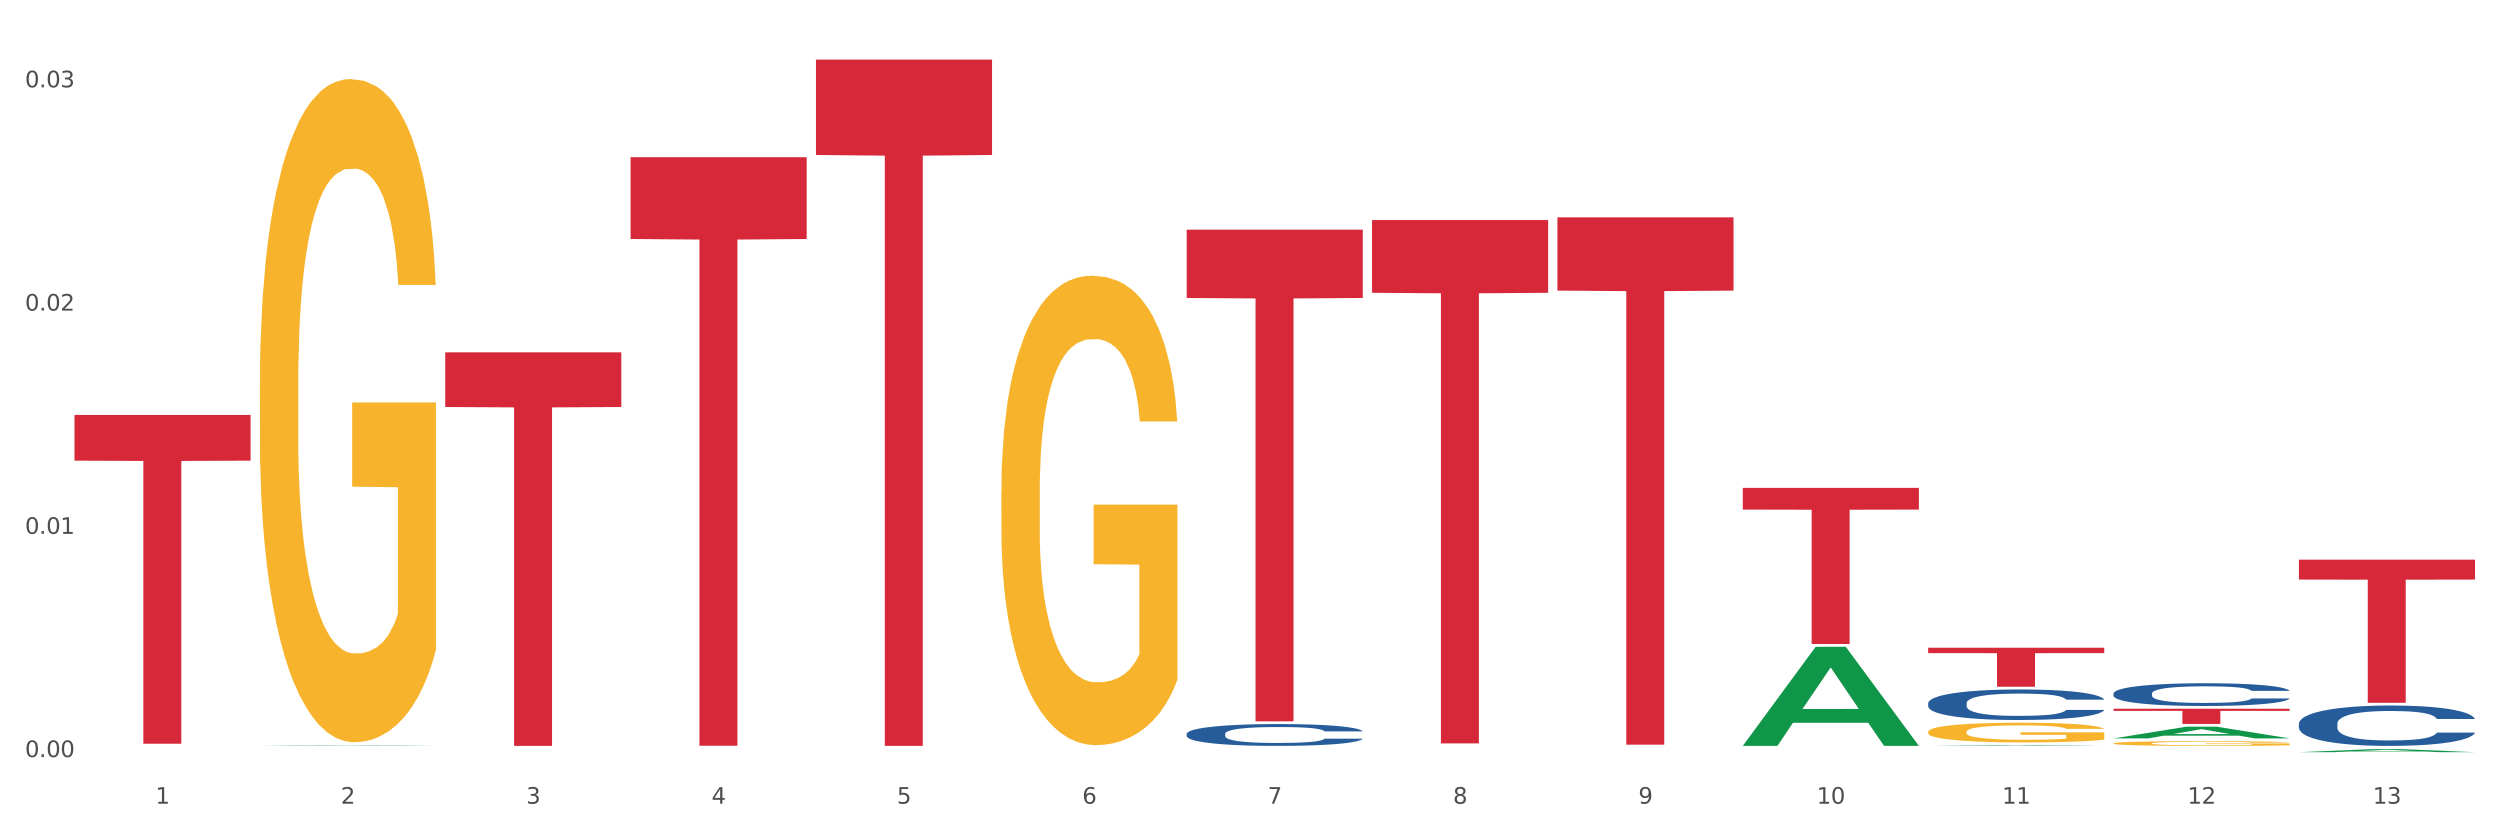
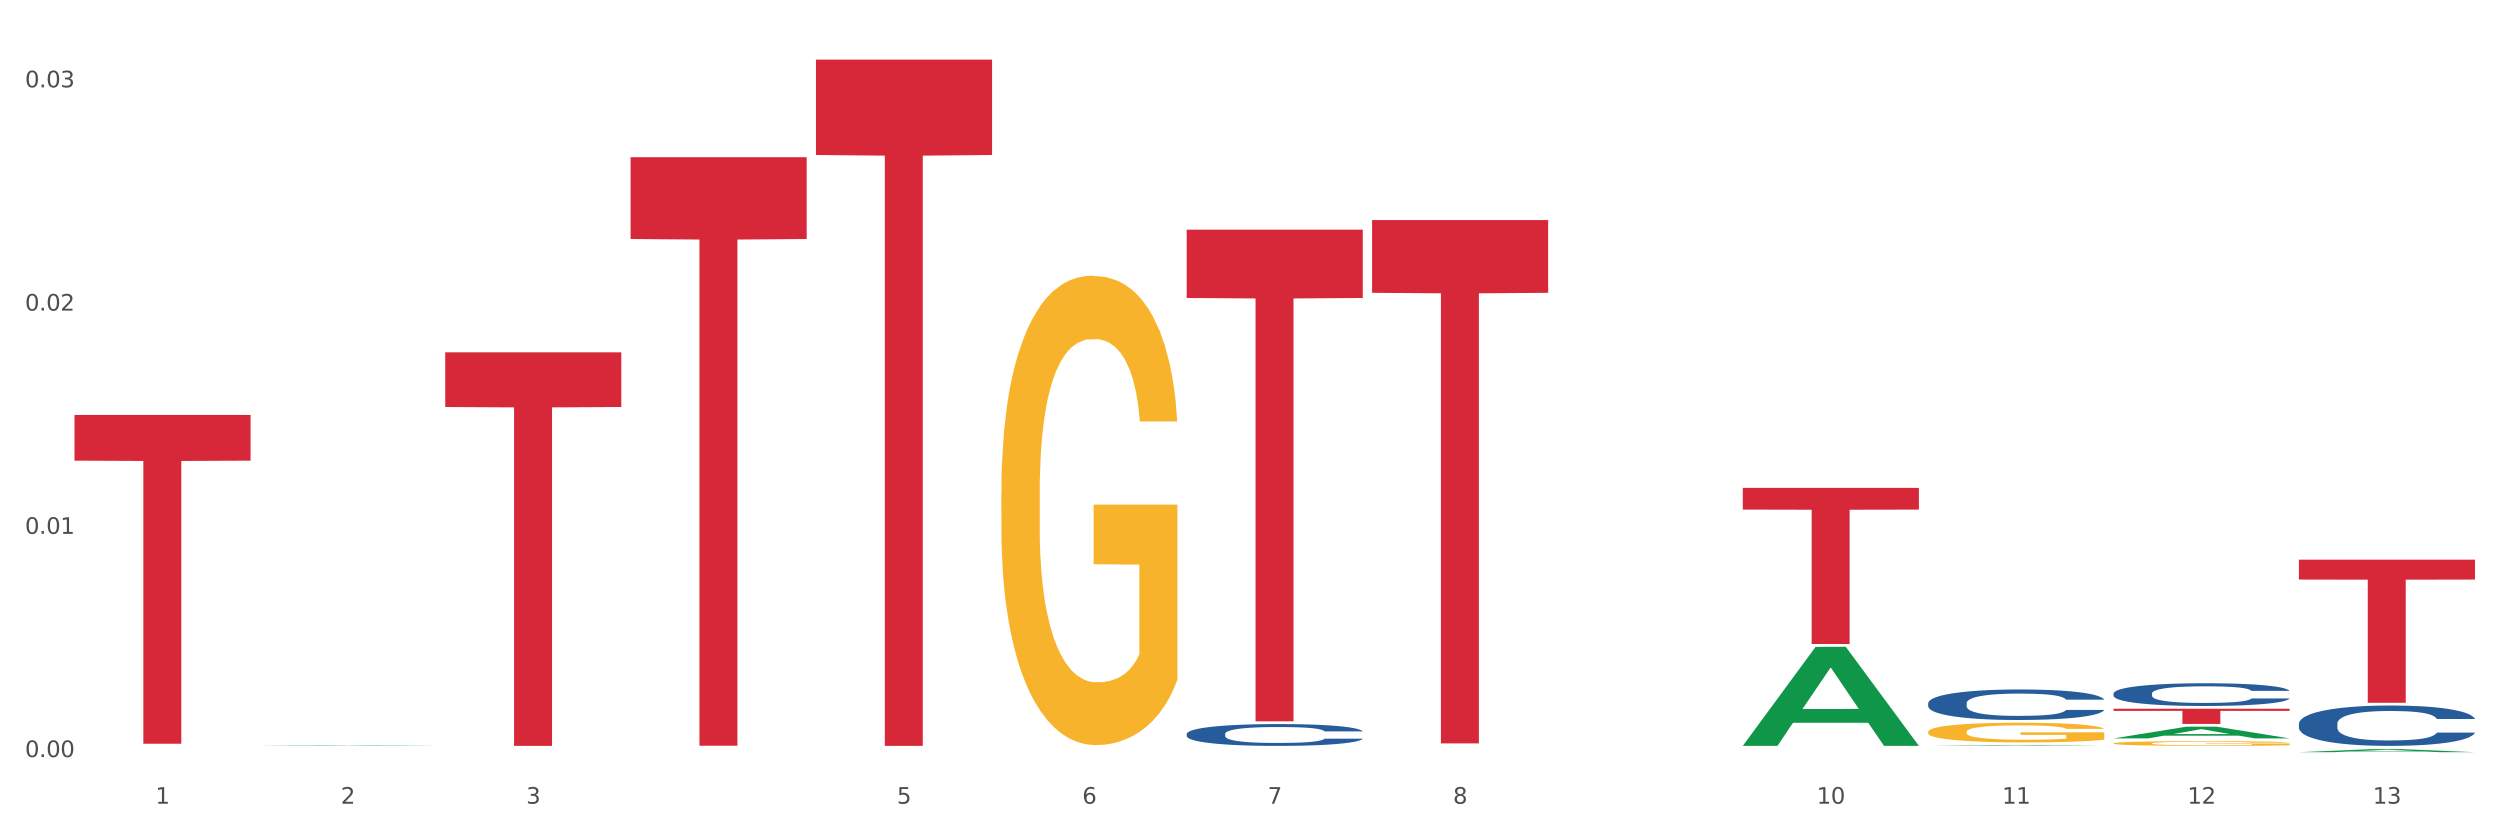
<svg xmlns="http://www.w3.org/2000/svg" xmlns:xlink="http://www.w3.org/1999/xlink" width="1080pt" height="360pt" viewBox="0 0 1080 360" version="1.1">
  <rect x="0" y="0" width="1080" height="360" fill="#333333" stroke="none" />
  <defs>
    <style type="text/css">*{stroke-linejoin: round; stroke-linecap: butt}</style>
  </defs>
  <g id="figure_1">
    <g id="patch_1">
      <path d="M 0 360  L 1080 360  L 1080 0  L 0 0  z " style="fill: #ffffff; stroke: #ffffff; stroke-linejoin: miter" />
    </g>
    <g id="axes_1">
      <g id="matplotlib.axis_1">
        <g id="xtick_1">
          <g id="text_1">
            <g style="fill: #4d4d4d" transform="translate(67.159 347.204) scale(0.096 -0.096)">
              <defs>
                <path id="DejaVuSans-31" d="M 794 531  L 1825 531  L 1825 4091  L 703 3866  L 703 4441  L 1819 4666  L 2450 4666  L 2450 531  L 3481 531  L 3481 0  L 794 0  L 794 531  z " transform="scale(0.016)" />
              </defs>
              <use xlink:href="#DejaVuSans-31" />
            </g>
          </g>
        </g>
        <g id="xtick_2">
          <g id="text_2">
            <g style="fill: #4d4d4d" transform="translate(147.238 347.204) scale(0.096 -0.096)">
              <defs>
                <path id="DejaVuSans-32" d="M 1228 531  L 3431 531  L 3431 0  L 469 0  L 469 531  Q 828 903 1448 1529  Q 2069 2156 2228 2338  Q 2531 2678 2651 2914  Q 2772 3150 2772 3378  Q 2772 3750 2511 3984  Q 2250 4219 1831 4219  Q 1534 4219 1204 4116  Q 875 4013 500 3803  L 500 4441  Q 881 4594 1212 4672  Q 1544 4750 1819 4750  Q 2544 4750 2975 4387  Q 3406 4025 3406 3419  Q 3406 3131 3298 2873  Q 3191 2616 2906 2266  Q 2828 2175 2409 1742  Q 1991 1309 1228 531  z " transform="scale(0.016)" />
              </defs>
              <use xlink:href="#DejaVuSans-32" />
            </g>
          </g>
        </g>
        <g id="xtick_3">
          <g id="text_3">
            <g style="fill: #4d4d4d" transform="translate(227.317 347.204) scale(0.096 -0.096)">
              <defs>
                <path id="DejaVuSans-33" d="M 2597 2516  Q 3050 2419 3304 2112  Q 3559 1806 3559 1356  Q 3559 666 3084 287  Q 2609 -91 1734 -91  Q 1441 -91 1130 -33  Q 819 25 488 141  L 488 750  Q 750 597 1062 519  Q 1375 441 1716 441  Q 2309 441 2620 675  Q 2931 909 2931 1356  Q 2931 1769 2642 2001  Q 2353 2234 1838 2234  L 1294 2234  L 1294 2753  L 1863 2753  Q 2328 2753 2575 2939  Q 2822 3125 2822 3475  Q 2822 3834 2567 4026  Q 2313 4219 1838 4219  Q 1578 4219 1281 4162  Q 984 4106 628 3988  L 628 4550  Q 988 4650 1302 4700  Q 1616 4750 1894 4750  Q 2613 4750 3031 4423  Q 3450 4097 3450 3541  Q 3450 3153 3228 2886  Q 3006 2619 2597 2516  z " transform="scale(0.016)" />
              </defs>
              <use xlink:href="#DejaVuSans-33" />
            </g>
          </g>
        </g>
        <g id="xtick_4">
          <g id="text_4">
            <g style="fill: #4d4d4d" transform="translate(307.396 347.204) scale(0.096 -0.096)">
              <defs>
-                 <path id="DejaVuSans-34" d="M 2419 4116  L 825 1625  L 2419 1625  L 2419 4116  z M 2253 4666  L 3047 4666  L 3047 1625  L 3713 1625  L 3713 1100  L 3047 1100  L 3047 0  L 2419 0  L 2419 1100  L 313 1100  L 313 1709  L 2253 4666  z " transform="scale(0.016)" />
-               </defs>
+                 </defs>
              <use xlink:href="#DejaVuSans-34" />
            </g>
          </g>
        </g>
        <g id="xtick_5">
          <g id="text_5">
            <g style="fill: #4d4d4d" transform="translate(387.475 347.204) scale(0.096 -0.096)">
              <defs>
                <path id="DejaVuSans-35" d="M 691 4666  L 3169 4666  L 3169 4134  L 1269 4134  L 1269 2991  Q 1406 3038 1543 3061  Q 1681 3084 1819 3084  Q 2600 3084 3056 2656  Q 3513 2228 3513 1497  Q 3513 744 3044 326  Q 2575 -91 1722 -91  Q 1428 -91 1123 -41  Q 819 9 494 109  L 494 744  Q 775 591 1075 516  Q 1375 441 1709 441  Q 2250 441 2565 725  Q 2881 1009 2881 1497  Q 2881 1984 2565 2268  Q 2250 2553 1709 2553  Q 1456 2553 1204 2497  Q 953 2441 691 2322  L 691 4666  z " transform="scale(0.016)" />
              </defs>
              <use xlink:href="#DejaVuSans-35" />
            </g>
          </g>
        </g>
        <g id="xtick_6">
          <g id="text_6">
            <g style="fill: #4d4d4d" transform="translate(467.554 347.204) scale(0.096 -0.096)">
              <defs>
                <path id="DejaVuSans-36" d="M 2113 2584  Q 1688 2584 1439 2293  Q 1191 2003 1191 1497  Q 1191 994 1439 701  Q 1688 409 2113 409  Q 2538 409 2786 701  Q 3034 994 3034 1497  Q 3034 2003 2786 2293  Q 2538 2584 2113 2584  z M 3366 4563  L 3366 3988  Q 3128 4100 2886 4159  Q 2644 4219 2406 4219  Q 1781 4219 1451 3797  Q 1122 3375 1075 2522  Q 1259 2794 1537 2939  Q 1816 3084 2150 3084  Q 2853 3084 3261 2657  Q 3669 2231 3669 1497  Q 3669 778 3244 343  Q 2819 -91 2113 -91  Q 1303 -91 875 529  Q 447 1150 447 2328  Q 447 3434 972 4092  Q 1497 4750 2381 4750  Q 2619 4750 2861 4703  Q 3103 4656 3366 4563  z " transform="scale(0.016)" />
              </defs>
              <use xlink:href="#DejaVuSans-36" />
            </g>
          </g>
        </g>
        <g id="xtick_7">
          <g id="text_7">
            <g style="fill: #4d4d4d" transform="translate(547.634 347.204) scale(0.096 -0.096)">
              <defs>
                <path id="DejaVuSans-37" d="M 525 4666  L 3525 4666  L 3525 4397  L 1831 0  L 1172 0  L 2766 4134  L 525 4134  L 525 4666  z " transform="scale(0.016)" />
              </defs>
              <use xlink:href="#DejaVuSans-37" />
            </g>
          </g>
        </g>
        <g id="xtick_8">
          <g id="text_8">
            <g style="fill: #4d4d4d" transform="translate(627.713 347.204) scale(0.096 -0.096)">
              <defs>
                <path id="DejaVuSans-38" d="M 2034 2216  Q 1584 2216 1326 1975  Q 1069 1734 1069 1313  Q 1069 891 1326 650  Q 1584 409 2034 409  Q 2484 409 2743 651  Q 3003 894 3003 1313  Q 3003 1734 2745 1975  Q 2488 2216 2034 2216  z M 1403 2484  Q 997 2584 770 2862  Q 544 3141 544 3541  Q 544 4100 942 4425  Q 1341 4750 2034 4750  Q 2731 4750 3128 4425  Q 3525 4100 3525 3541  Q 3525 3141 3298 2862  Q 3072 2584 2669 2484  Q 3125 2378 3379 2068  Q 3634 1759 3634 1313  Q 3634 634 3220 271  Q 2806 -91 2034 -91  Q 1263 -91 848 271  Q 434 634 434 1313  Q 434 1759 690 2068  Q 947 2378 1403 2484  z M 1172 3481  Q 1172 3119 1398 2916  Q 1625 2713 2034 2713  Q 2441 2713 2670 2916  Q 2900 3119 2900 3481  Q 2900 3844 2670 4047  Q 2441 4250 2034 4250  Q 1625 4250 1398 4047  Q 1172 3844 1172 3481  z " transform="scale(0.016)" />
              </defs>
              <use xlink:href="#DejaVuSans-38" />
            </g>
          </g>
        </g>
        <g id="xtick_9">
          <g id="text_9">
            <g style="fill: #4d4d4d" transform="translate(707.792 347.204) scale(0.096 -0.096)">
              <defs>
-                 <path id="DejaVuSans-39" d="M 703 97  L 703 672  Q 941 559 1184 500  Q 1428 441 1663 441  Q 2288 441 2617 861  Q 2947 1281 2994 2138  Q 2813 1869 2534 1725  Q 2256 1581 1919 1581  Q 1219 1581 811 2004  Q 403 2428 403 3163  Q 403 3881 828 4315  Q 1253 4750 1959 4750  Q 2769 4750 3195 4129  Q 3622 3509 3622 2328  Q 3622 1225 3098 567  Q 2575 -91 1691 -91  Q 1453 -91 1209 -44  Q 966 3 703 97  z M 1959 2075  Q 2384 2075 2632 2365  Q 2881 2656 2881 3163  Q 2881 3666 2632 3958  Q 2384 4250 1959 4250  Q 1534 4250 1286 3958  Q 1038 3666 1038 3163  Q 1038 2656 1286 2365  Q 1534 2075 1959 2075  z " transform="scale(0.016)" />
-               </defs>
+                 </defs>
              <use xlink:href="#DejaVuSans-39" />
            </g>
          </g>
        </g>
        <g id="xtick_10">
          <g id="text_10">
            <g style="fill: #4d4d4d" transform="translate(784.817 347.204) scale(0.096 -0.096)">
              <defs>
                <path id="DejaVuSans-30" d="M 2034 4250  Q 1547 4250 1301 3770  Q 1056 3291 1056 2328  Q 1056 1369 1301 889  Q 1547 409 2034 409  Q 2525 409 2770 889  Q 3016 1369 3016 2328  Q 3016 3291 2770 3770  Q 2525 4250 2034 4250  z M 2034 4750  Q 2819 4750 3233 4129  Q 3647 3509 3647 2328  Q 3647 1150 3233 529  Q 2819 -91 2034 -91  Q 1250 -91 836 529  Q 422 1150 422 2328  Q 422 3509 836 4129  Q 1250 4750 2034 4750  z " transform="scale(0.016)" />
              </defs>
              <use xlink:href="#DejaVuSans-31" />
              <use xlink:href="#DejaVuSans-30" transform="translate(63.623 0)" />
            </g>
          </g>
        </g>
        <g id="xtick_11">
          <g id="text_11">
            <g style="fill: #4d4d4d" transform="translate(864.896 347.204) scale(0.096 -0.096)">
              <use xlink:href="#DejaVuSans-31" />
              <use xlink:href="#DejaVuSans-31" transform="translate(63.623 0)" />
            </g>
          </g>
        </g>
        <g id="xtick_12">
          <g id="text_12">
            <g style="fill: #4d4d4d" transform="translate(944.975 347.204) scale(0.096 -0.096)">
              <use xlink:href="#DejaVuSans-31" />
              <use xlink:href="#DejaVuSans-32" transform="translate(63.623 0)" />
            </g>
          </g>
        </g>
        <g id="xtick_13">
          <g id="text_13">
            <g style="fill: #4d4d4d" transform="translate(1025.054 347.204) scale(0.096 -0.096)">
              <use xlink:href="#DejaVuSans-31" />
              <use xlink:href="#DejaVuSans-33" transform="translate(63.623 0)" />
            </g>
          </g>
        </g>
        <g id="xtick_14" />
        <g id="xtick_15" />
        <g id="xtick_16" />
        <g id="xtick_17" />
        <g id="xtick_18" />
        <g id="xtick_19" />
        <g id="xtick_20" />
        <g id="xtick_21" />
        <g id="xtick_22" />
        <g id="xtick_23" />
        <g id="xtick_24" />
        <g id="xtick_25" />
      </g>
      <g id="matplotlib.axis_2">
        <g id="ytick_1">
          <g id="text_14">
            <g style="fill: #4d4d4d" transform="translate(10.8 327.065) scale(0.096 -0.096)">
              <defs>
                <path id="DejaVuSans-2e" d="M 684 794  L 1344 794  L 1344 0  L 684 0  L 684 794  z " transform="scale(0.016)" />
              </defs>
              <use xlink:href="#DejaVuSans-30" />
              <use xlink:href="#DejaVuSans-2e" transform="translate(63.623 0)" />
              <use xlink:href="#DejaVuSans-30" transform="translate(95.41 0)" />
              <use xlink:href="#DejaVuSans-30" transform="translate(159.033 0)" />
            </g>
          </g>
        </g>
        <g id="ytick_2">
          <g id="text_15">
            <g style="fill: #4d4d4d" transform="translate(10.8 230.621) scale(0.096 -0.096)">
              <use xlink:href="#DejaVuSans-30" />
              <use xlink:href="#DejaVuSans-2e" transform="translate(63.623 0)" />
              <use xlink:href="#DejaVuSans-30" transform="translate(95.41 0)" />
              <use xlink:href="#DejaVuSans-31" transform="translate(159.033 0)" />
            </g>
          </g>
        </g>
        <g id="ytick_3">
          <g id="text_16">
            <g style="fill: #4d4d4d" transform="translate(10.8 134.177) scale(0.096 -0.096)">
              <use xlink:href="#DejaVuSans-30" />
              <use xlink:href="#DejaVuSans-2e" transform="translate(63.623 0)" />
              <use xlink:href="#DejaVuSans-30" transform="translate(95.41 0)" />
              <use xlink:href="#DejaVuSans-32" transform="translate(159.033 0)" />
            </g>
          </g>
        </g>
        <g id="ytick_4">
          <g id="text_17">
            <g style="fill: #4d4d4d" transform="translate(10.8 37.733) scale(0.096 -0.096)">
              <use xlink:href="#DejaVuSans-30" />
              <use xlink:href="#DejaVuSans-2e" transform="translate(63.623 0)" />
              <use xlink:href="#DejaVuSans-30" transform="translate(95.41 0)" />
              <use xlink:href="#DejaVuSans-33" transform="translate(159.033 0)" />
            </g>
          </g>
        </g>
        <g id="ytick_5" />
        <g id="ytick_6" />
        <g id="ytick_7" />
      </g>
      <g id="PolyCollection_1">
        <path d="M 112.254 322.094  L 112.333 322.094  L 143.704 321.856  L 156.723 321.856  L 188.329 322.095  L 173.271 322.095  L 166.448 322.039  L 134.057 322.039  L 133.822 322.04  L 127.234 322.095  L 112.254 322.095  L 112.254 322.094  L 138.135 322.006  L 162.37 322.006  L 150.37 321.907  L 150.213 321.906  L 150.056 321.907  L 138.057 322.006  L 138.135 322.006  L 112.254 322.094  z " clip-path="url(#p480a4e6ccb)" style="fill: #109648" />
        <path d="M 192.333 152.2  L 268.408 152.2  L 268.408 175.828  L 238.483 175.988  L 238.483 322.226  L 222.078 322.226  L 222.078 175.988  L 192.333 175.828  L 192.333 152.36  L 192.333 152.2  z " clip-path="url(#p480a4e6ccb)" style="fill: #d62839" />
        <path d="M 272.412 67.917  L 348.488 67.917  L 348.488 103.248  L 318.562 103.487  L 318.562 322.154  L 302.157 322.154  L 302.157 103.487  L 272.412 103.248  L 272.412 68.156  L 272.412 67.917  z " clip-path="url(#p480a4e6ccb)" style="fill: #d62839" />
        <path d="M 352.492 25.759  L 428.567 25.759  L 428.567 66.959  L 398.641 67.237  L 398.641 322.227  L 382.237 322.227  L 382.237 67.237  L 352.492 66.959  L 352.492 26.038  L 352.492 25.759  z " clip-path="url(#p480a4e6ccb)" style="fill: #d62839" />
        <path d="M 512.65 99.214  L 588.725 99.214  L 588.725 128.73  L 558.8 128.929  L 558.8 311.608  L 542.395 311.608  L 542.395 128.929  L 512.65 128.73  L 512.65 99.414  L 512.65 99.214  z " clip-path="url(#p480a4e6ccb)" style="fill: #d62839" />
        <path d="M 592.729 95.08  L 668.804 95.08  L 668.804 126.495  L 638.879 126.708  L 638.879 321.141  L 622.474 321.141  L 622.474 126.708  L 592.729 126.495  L 592.729 95.293  L 592.729 95.08  z " clip-path="url(#p480a4e6ccb)" style="fill: #d62839" />
-         <path d="M 672.808 93.887  L 748.883 93.887  L 748.883 125.545  L 718.958 125.759  L 718.958 321.7  L 702.553 321.7  L 702.553 125.759  L 672.808 125.545  L 672.808 94.1  L 672.808 93.887  z " clip-path="url(#p480a4e6ccb)" style="fill: #d62839" />
        <path d="M 32.175 179.257  L 108.25 179.257  L 108.25 198.996  L 78.325 199.129  L 78.325 321.3  L 61.92 321.3  L 61.92 199.129  L 32.175 198.996  L 32.175 179.39  L 32.175 179.257  z " clip-path="url(#p480a4e6ccb)" style="fill: #d62839" />
        <path d="M 752.887 210.769  L 828.963 210.769  L 828.963 220.141  L 799.037 220.204  L 799.037 278.209  L 782.632 278.209  L 782.632 220.204  L 752.887 220.141  L 752.887 210.832  L 752.887 210.769  z " clip-path="url(#p480a4e6ccb)" style="fill: #d62839" />
        <path d="M 913.046 306.176  L 989.121 306.176  L 989.121 307.087  L 959.196 307.093  L 959.196 312.731  L 942.791 312.731  L 942.791 307.093  L 913.046 307.087  L 913.046 306.182  L 913.046 306.176  z " clip-path="url(#p480a4e6ccb)" style="fill: #d62839" />
        <path d="M 993.125 241.778  L 1069.2 241.778  L 1069.2 250.369  L 1039.275 250.427  L 1039.275 303.598  L 1022.87 303.598  L 1022.87 250.427  L 993.125 250.369  L 993.125 241.836  L 993.125 241.778  z " clip-path="url(#p480a4e6ccb)" style="fill: #d62839" />
        <path d="M 832.967 303.776  L 833.056 303.764  L 833.056 303.427  L 833.326 302.969  L 834.315 302.127  L 835.574 301.489  L 837.732 300.742  L 838.901 300.429  L 840.43 300.08  L 843.577 299.514  L 847.174 299.033  L 849.692 298.768  L 851.581 298.599  L 855.807 298.298  L 858.235 298.166  L 860.753 298.058  L 862.911 297.985  L 866.508 297.901  L 869.385 297.865  L 872.713 297.853  L 875.5 297.865  L 879.187 297.913  L 884.583 298.058  L 886.651 298.142  L 889.438 298.286  L 892.316 298.479  L 894.654 298.672  L 897.352 298.948  L 900.139 299.31  L 902.837 299.767  L 904.725 300.188  L 906.254 300.634  L 907.603 301.176  L 908.592 301.765  L 909.042 302.259  L 892.586 302.259  L 892.136 301.814  L 891.237 301.332  L 890.338 301.007  L 889.348 300.742  L 887.82 300.441  L 886.471 300.249  L 884.223 300.02  L 882.155 299.875  L 880.446 299.791  L 878.378 299.719  L 873.972 299.647  L 870.824 299.647  L 868.846 299.671  L 866.418 299.731  L 864.35 299.815  L 861.922 299.96  L 860.033 300.116  L 858.145 300.321  L 857.066 300.465  L 855.447 300.73  L 854.368 300.947  L 852.929 301.32  L 852.12 301.585  L 850.681 302.271  L 850.052 302.777  L 849.782 303.126  L 849.602 303.511  L 849.602 305.389  L 850.142 306.232  L 850.591 306.593  L 851.311 307.002  L 852.66 307.532  L 854.638 308.049  L 856.706 308.423  L 858.415 308.651  L 860.033 308.82  L 861.652 308.952  L 863.63 309.073  L 865.249 309.145  L 867.677 309.217  L 870.554 309.253  L 872.803 309.253  L 877.389 309.193  L 879.457 309.133  L 881.435 309.049  L 883.593 308.916  L 885.302 308.772  L 886.291 308.663  L 887.91 308.435  L 889.169 308.194  L 890.248 307.917  L 890.967 307.676  L 891.776 307.315  L 892.406 306.906  L 892.586 306.689  L 909.042 306.689  L 908.682 307.122  L 908.053 307.544  L 906.794 308.11  L 905.804 308.435  L 904.276 308.832  L 902.657 309.169  L 900.409 309.542  L 898.341 309.819  L 896.183 310.06  L 893.845 310.276  L 889.618 310.577  L 888.09 310.662  L 884.852 310.806  L 882.334 310.89  L 878.648 310.975  L 874.871 311.023  L 870.914 311.035  L 867.407 311.011  L 863.54 310.939  L 861.113 310.866  L 858.415 310.758  L 855.268 310.589  L 852.3 310.385  L 849.512 310.144  L 846.905 309.867  L 844.477 309.554  L 841.329 309.037  L 838.991 308.531  L 837.283 308.061  L 836.114 307.664  L 834.945 307.159  L 834.315 306.809  L 833.326 305.967  L 832.967 305.184  L 832.967 303.776  z " clip-path="url(#p480a4e6ccb)" style="fill: #255c99" />
-         <path d="M 112.254 166.539  L 112.344 166.278  L 112.344 156.857  L 112.524 148.745  L 113.422 129.12  L 114.769 112.896  L 115.757 104.261  L 116.745 97.196  L 117.913 90.13  L 119.35 82.804  L 121.954 72.075  L 123.571 66.58  L 125.547 60.823  L 129.14 52.449  L 131.744 47.739  L 134.439 43.814  L 138.84 39.104  L 141.714 37.011  L 144.768 35.441  L 148.45 34.394  L 151.235 34.132  L 157.342 34.917  L 162.552 37.272  L 165.067 39.104  L 168.3 42.244  L 170.007 44.338  L 172.791 48.524  L 175.665 54.019  L 177.641 58.73  L 180.605 67.627  L 182.85 76.523  L 184.916 87.514  L 185.994 95.102  L 186.802 102.167  L 187.521 110.279  L 188.24 123.101  L 172.072 123.101  L 171.444 113.943  L 170.456 105.308  L 169.019 96.934  L 167.761 91.701  L 165.606 85.159  L 163.63 80.972  L 161.564 77.832  L 159.049 75.215  L 157.073 73.907  L 154.289 72.86  L 148.81 73.122  L 145.127 75.215  L 142.612 77.832  L 140.996 80.187  L 139.559 82.804  L 137.942 86.467  L 136.056 91.962  L 134.708 96.934  L 133.361 103.214  L 132.283 109.494  L 131.295 116.821  L 130.487 124.671  L 129.858 132.783  L 129.319 142.727  L 128.87 159.212  L 128.87 195.062  L 129.05 203.174  L 129.499 213.902  L 130.038 222.014  L 130.936 231.696  L 131.744 238.238  L 133.271 247.658  L 134.978 255.508  L 136.325 260.48  L 137.672 264.667  L 140.008 270.424  L 142.612 275.134  L 144.858 278.012  L 147.912 280.629  L 149.977 281.676  L 151.774 282.199  L 156.175 282.199  L 159.318 281.414  L 162.821 279.582  L 165.516 277.227  L 167.761 274.349  L 170.276 269.639  L 171.893 265.19  L 171.893 210.5  L 152.133 210.239  L 152.133 173.866  L 188.329 173.866  L 188.329 280.629  L 186.802 286.124  L 185.096 291.096  L 183.3 295.544  L 180.605 301.04  L 177.372 306.273  L 174.497 309.937  L 171.444 313.077  L 167.851 315.955  L 163.181 318.572  L 160.306 319.618  L 156.714 320.403  L 152.492 320.665  L 148.81 320.142  L 145.217 318.833  L 141.445 316.478  L 137.762 313.077  L 134.978 309.675  L 132.194 305.488  L 129.23 299.993  L 126.894 294.759  L 125.098 290.049  L 123.122 284.031  L 120.966 276.181  L 119.35 269.115  L 117.913 261.789  L 116.386 252.368  L 115.308 244.256  L 114.23 234.051  L 113.601 226.463  L 112.883 214.687  L 112.344 198.202  L 112.254 166.539  z " clip-path="url(#p480a4e6ccb)" style="fill: #f7b32b" />
        <path d="M 993.125 312.624  L 993.215 312.608  L 993.215 312.162  L 993.485 311.557  L 994.474 310.442  L 995.733 309.598  L 997.891 308.611  L 999.06 308.197  L 1000.588 307.735  L 1003.736 306.986  L 1007.333 306.349  L 1009.851 305.999  L 1011.739 305.776  L 1015.965 305.378  L 1018.393 305.203  L 1020.911 305.059  L 1023.069 304.964  L 1026.666 304.852  L 1029.544 304.804  L 1032.871 304.789  L 1035.659 304.804  L 1039.345 304.868  L 1044.741 305.059  L 1046.809 305.171  L 1049.597 305.362  L 1052.474 305.617  L 1054.812 305.871  L 1057.51 306.238  L 1060.298 306.716  L 1062.995 307.321  L 1064.884 307.878  L 1066.412 308.467  L 1067.761 309.184  L 1068.75 309.964  L 1069.2 310.617  L 1052.744 310.617  L 1052.294 310.028  L 1051.395 309.391  L 1050.496 308.961  L 1049.507 308.611  L 1047.978 308.213  L 1046.629 307.958  L 1044.381 307.655  L 1042.313 307.464  L 1040.604 307.353  L 1038.536 307.257  L 1034.13 307.161  L 1030.983 307.161  L 1029.004 307.193  L 1026.576 307.273  L 1024.508 307.384  L 1022.08 307.575  L 1020.192 307.783  L 1018.303 308.053  L 1017.224 308.244  L 1015.606 308.595  L 1014.527 308.881  L 1013.088 309.375  L 1012.278 309.725  L 1010.84 310.633  L 1010.21 311.302  L 1009.94 311.764  L 1009.761 312.273  L 1009.761 314.758  L 1010.3 315.873  L 1010.75 316.35  L 1011.469 316.892  L 1012.818 317.592  L 1014.796 318.277  L 1016.865 318.771  L 1018.573 319.074  L 1020.192 319.296  L 1021.81 319.472  L 1023.789 319.631  L 1025.407 319.726  L 1027.835 319.822  L 1030.713 319.87  L 1032.961 319.87  L 1037.547 319.79  L 1039.615 319.711  L 1041.594 319.599  L 1043.752 319.424  L 1045.46 319.233  L 1046.449 319.089  L 1048.068 318.787  L 1049.327 318.468  L 1050.406 318.102  L 1051.125 317.784  L 1051.935 317.306  L 1052.564 316.764  L 1052.744 316.478  L 1069.2 316.478  L 1068.84 317.051  L 1068.211 317.608  L 1066.952 318.357  L 1065.963 318.787  L 1064.434 319.312  L 1062.815 319.758  L 1060.567 320.252  L 1058.499 320.618  L 1056.341 320.937  L 1054.003 321.223  L 1049.777 321.622  L 1048.248 321.733  L 1045.011 321.924  L 1042.493 322.036  L 1038.806 322.147  L 1035.029 322.211  L 1031.072 322.227  L 1027.565 322.195  L 1023.699 322.099  L 1021.271 322.004  L 1018.573 321.86  L 1015.426 321.638  L 1012.458 321.367  L 1009.671 321.048  L 1007.063 320.682  L 1004.635 320.268  L 1001.488 319.583  L 999.15 318.914  L 997.441 318.293  L 996.272 317.768  L 995.103 317.099  L 994.474 316.637  L 993.485 315.522  L 993.125 314.487  L 993.125 312.624  z " clip-path="url(#p480a4e6ccb)" style="fill: #255c99" />
        <path d="M 913.046 299.577  L 913.136 299.568  L 913.136 299.317  L 913.405 298.976  L 914.395 298.348  L 915.653 297.873  L 917.812 297.317  L 918.981 297.083  L 920.509 296.823  L 923.657 296.402  L 927.254 296.043  L 929.771 295.846  L 931.66 295.72  L 935.886 295.496  L 938.314 295.397  L 940.832 295.317  L 942.99 295.263  L 946.587 295.2  L 949.465 295.173  L 952.792 295.164  L 955.579 295.173  L 959.266 295.209  L 964.662 295.317  L 966.73 295.379  L 969.518 295.487  L 972.395 295.63  L 974.733 295.774  L 977.431 295.98  L 980.218 296.249  L 982.916 296.59  L 984.805 296.904  L 986.333 297.236  L 987.682 297.64  L 988.671 298.079  L 989.121 298.447  L 972.665 298.447  L 972.215 298.115  L 971.316 297.756  L 970.417 297.514  L 969.428 297.317  L 967.899 297.092  L 966.55 296.949  L 964.302 296.779  L 962.234 296.671  L 960.525 296.608  L 958.457 296.554  L 954.051 296.5  L 950.903 296.5  L 948.925 296.518  L 946.497 296.563  L 944.429 296.626  L 942.001 296.734  L 940.113 296.85  L 938.224 297.003  L 937.145 297.11  L 935.527 297.308  L 934.447 297.469  L 933.009 297.747  L 932.199 297.945  L 930.761 298.456  L 930.131 298.833  L 929.861 299.093  L 929.681 299.38  L 929.681 300.779  L 930.221 301.407  L 930.671 301.676  L 931.39 301.981  L 932.739 302.375  L 934.717 302.761  L 936.785 303.039  L 938.494 303.21  L 940.113 303.335  L 941.731 303.434  L 943.71 303.523  L 945.328 303.577  L 947.756 303.631  L 950.634 303.658  L 952.882 303.658  L 957.468 303.613  L 959.536 303.568  L 961.514 303.506  L 963.673 303.407  L 965.381 303.299  L 966.37 303.219  L 967.989 303.048  L 969.248 302.869  L 970.327 302.662  L 971.046 302.483  L 971.856 302.214  L 972.485 301.909  L 972.665 301.748  L 989.121 301.748  L 988.761 302.07  L 988.132 302.384  L 986.873 302.806  L 985.884 303.048  L 984.355 303.344  L 982.736 303.595  L 980.488 303.873  L 978.42 304.08  L 976.262 304.259  L 973.924 304.42  L 969.697 304.645  L 968.169 304.707  L 964.931 304.815  L 962.414 304.878  L 958.727 304.941  L 954.95 304.977  L 950.993 304.986  L 947.486 304.968  L 943.62 304.914  L 941.192 304.86  L 938.494 304.779  L 935.347 304.654  L 932.379 304.501  L 929.592 304.322  L 926.984 304.115  L 924.556 303.882  L 921.409 303.497  L 919.071 303.12  L 917.362 302.77  L 916.193 302.474  L 915.024 302.097  L 914.395 301.837  L 913.405 301.209  L 913.046 300.626  L 913.046 299.577  z " clip-path="url(#p480a4e6ccb)" style="fill: #255c99" />
-         <path d="M 832.967 279.813  L 909.042 279.813  L 909.042 282.155  L 879.116 282.171  L 879.116 296.662  L 862.712 296.662  L 862.712 282.171  L 832.967 282.155  L 832.967 279.829  L 832.967 279.813  z " clip-path="url(#p480a4e6ccb)" style="fill: #d62839" />
        <path d="M 913.046 321.128  L 913.135 321.126  L 913.135 321.059  L 913.315 321.001  L 914.213 320.861  L 915.561 320.746  L 916.549 320.684  L 917.537 320.634  L 918.704 320.583  L 920.141 320.531  L 922.746 320.455  L 924.363 320.416  L 926.339 320.375  L 929.931 320.315  L 932.536 320.281  L 935.231 320.253  L 939.632 320.22  L 942.506 320.205  L 945.559 320.194  L 949.242 320.186  L 952.026 320.184  L 958.134 320.19  L 963.343 320.207  L 965.858 320.22  L 969.092 320.242  L 970.798 320.257  L 973.582 320.287  L 976.457 320.326  L 978.433 320.36  L 981.397 320.423  L 983.642 320.486  L 985.708 320.565  L 986.786 320.619  L 987.594 320.669  L 988.312 320.727  L 989.031 320.819  L 972.864 320.819  L 972.235 320.753  L 971.247 320.692  L 969.81 320.632  L 968.553 320.595  L 966.397 320.548  L 964.421 320.518  L 962.355 320.496  L 959.84 320.477  L 957.864 320.468  L 955.08 320.46  L 949.601 320.462  L 945.919 320.477  L 943.404 320.496  L 941.787 320.513  L 940.35 320.531  L 938.733 320.557  L 936.847 320.597  L 935.5 320.632  L 934.153 320.677  L 933.075 320.722  L 932.087 320.774  L 931.279 320.83  L 930.65 320.888  L 930.111 320.958  L 929.662 321.076  L 929.662 321.331  L 929.841 321.389  L 930.291 321.466  L 930.829 321.524  L 931.728 321.593  L 932.536 321.639  L 934.063 321.706  L 935.769 321.762  L 937.117 321.798  L 938.464 321.828  L 940.799 321.869  L 943.404 321.902  L 945.649 321.923  L 948.703 321.941  L 950.769 321.949  L 952.565 321.953  L 956.966 321.953  L 960.11 321.947  L 963.613 321.934  L 966.307 321.917  L 968.553 321.897  L 971.068 321.863  L 972.684 321.831  L 972.684 321.441  L 952.925 321.44  L 952.925 321.18  L 989.121 321.18  L 989.121 321.941  L 987.594 321.981  L 985.887 322.016  L 984.091 322.048  L 981.397 322.087  L 978.163 322.124  L 975.289 322.15  L 972.235 322.173  L 968.643 322.193  L 963.972 322.212  L 961.098 322.219  L 957.505 322.225  L 953.284 322.227  L 949.601 322.223  L 946.009 322.214  L 942.236 322.197  L 938.554 322.173  L 935.769 322.148  L 932.985 322.119  L 930.021 322.079  L 927.686 322.042  L 925.89 322.009  L 923.914 321.966  L 921.758 321.91  L 920.141 321.859  L 918.704 321.807  L 917.177 321.74  L 916.099 321.682  L 915.022 321.609  L 914.393 321.555  L 913.674 321.471  L 913.135 321.354  L 913.046 321.128  z " clip-path="url(#p480a4e6ccb)" style="fill: #f7b32b" />
        <path d="M 512.65 317.035  L 512.74 317.026  L 512.74 316.785  L 513.01 316.458  L 513.999 315.855  L 515.258 315.399  L 517.416 314.865  L 518.585 314.641  L 520.114 314.391  L 523.261 313.987  L 526.858 313.642  L 529.376 313.453  L 531.264 313.332  L 535.49 313.117  L 537.918 313.022  L 540.436 312.945  L 542.594 312.893  L 546.191 312.833  L 549.069 312.807  L 552.396 312.799  L 555.184 312.807  L 558.871 312.842  L 564.266 312.945  L 566.334 313.005  L 569.122 313.108  L 571.999 313.246  L 574.337 313.384  L 577.035 313.582  L 579.823 313.84  L 582.52 314.168  L 584.409 314.469  L 585.937 314.787  L 587.286 315.175  L 588.275 315.597  L 588.725 315.95  L 572.269 315.95  L 571.819 315.631  L 570.92 315.287  L 570.021 315.054  L 569.032 314.865  L 567.503 314.65  L 566.154 314.512  L 563.906 314.348  L 561.838 314.245  L 560.129 314.185  L 558.061 314.133  L 553.655 314.081  L 550.508 314.081  L 548.529 314.099  L 546.101 314.142  L 544.033 314.202  L 541.605 314.305  L 539.717 314.417  L 537.828 314.564  L 536.749 314.667  L 535.131 314.856  L 534.052 315.011  L 532.613 315.278  L 531.804 315.468  L 530.365 315.958  L 529.735 316.32  L 529.466 316.57  L 529.286 316.845  L 529.286 318.189  L 529.825 318.791  L 530.275 319.05  L 530.994 319.342  L 532.343 319.721  L 534.321 320.091  L 536.39 320.358  L 538.098 320.522  L 539.717 320.642  L 541.335 320.737  L 543.314 320.823  L 544.932 320.875  L 547.36 320.927  L 550.238 320.952  L 552.486 320.952  L 557.072 320.909  L 559.14 320.866  L 561.119 320.806  L 563.277 320.711  L 564.985 320.608  L 565.974 320.531  L 567.593 320.367  L 568.852 320.195  L 569.931 319.997  L 570.65 319.824  L 571.46 319.566  L 572.089 319.273  L 572.269 319.118  L 588.725 319.118  L 588.365 319.428  L 587.736 319.73  L 586.477 320.134  L 585.488 320.367  L 583.959 320.651  L 582.341 320.892  L 580.092 321.159  L 578.024 321.357  L 575.866 321.529  L 573.528 321.684  L 569.302 321.9  L 567.773 321.96  L 564.536 322.063  L 562.018 322.123  L 558.331 322.184  L 554.554 322.218  L 550.598 322.227  L 547.091 322.21  L 543.224 322.158  L 540.796 322.106  L 538.098 322.029  L 534.951 321.908  L 531.983 321.762  L 529.196 321.59  L 526.588 321.392  L 524.16 321.168  L 521.013 320.797  L 518.675 320.436  L 516.966 320.1  L 515.797 319.816  L 514.628 319.454  L 513.999 319.205  L 513.01 318.602  L 512.65 318.042  L 512.65 317.035  z " clip-path="url(#p480a4e6ccb)" style="fill: #255c99" />
        <path d="M 752.887 322.146  L 752.966 322.106  L 784.337 279.44  L 797.356 279.4  L 828.963 322.227  L 813.904 322.227  L 807.081 312.254  L 774.69 312.254  L 774.455 312.415  L 767.867 322.227  L 752.887 322.227  L 752.887 322.146  L 778.769 306.302  L 803.003 306.262  L 791.003 288.528  L 790.847 288.448  L 790.69 288.568  L 778.69 306.262  L 778.769 306.302  L 752.887 322.146  z " clip-path="url(#p480a4e6ccb)" style="fill: #109648" />
        <path d="M 832.967 322.226  L 833.045 322.226  L 864.416 321.914  L 877.435 321.914  L 909.042 322.227  L 893.984 322.227  L 887.16 322.154  L 854.769 322.154  L 854.534 322.155  L 847.946 322.227  L 832.967 322.227  L 832.967 322.226  L 858.848 322.11  L 883.082 322.11  L 871.083 321.981  L 870.926 321.98  L 870.769 321.981  L 858.769 322.11  L 858.848 322.11  L 832.967 322.226  z " clip-path="url(#p480a4e6ccb)" style="fill: #109648" />
        <path d="M 993.125 324.947  L 993.203 324.946  L 1024.574 323.622  L 1037.594 323.621  L 1069.2 324.95  L 1054.142 324.95  L 1047.319 324.64  L 1014.928 324.64  L 1014.693 324.645  L 1008.105 324.95  L 993.125 324.95  L 993.125 324.947  L 1019.006 324.455  L 1043.24 324.454  L 1031.241 323.904  L 1031.084 323.901  L 1030.927 323.905  L 1018.928 324.454  L 1019.006 324.455  L 993.125 324.947  z " clip-path="url(#p480a4e6ccb)" style="fill: #109648" />
        <path d="M 913.046 318.984  L 913.124 318.979  L 944.495 313.927  L 957.514 313.922  L 989.121 318.994  L 974.063 318.994  L 967.239 317.813  L 934.849 317.813  L 934.613 317.832  L 928.025 318.994  L 913.046 318.994  L 913.046 318.984  L 938.927 317.108  L 963.161 317.103  L 951.162 315.003  L 951.005 314.993  L 950.848 315.008  L 938.848 317.103  L 938.927 317.108  L 913.046 318.984  z " clip-path="url(#p480a4e6ccb)" style="fill: #109648" />
        <path d="M 832.967 316.152  L 833.056 316.145  L 833.056 315.865  L 833.236 315.625  L 834.134 315.043  L 835.481 314.561  L 836.469 314.305  L 837.457 314.096  L 838.625 313.886  L 840.062 313.669  L 842.667 313.351  L 844.283 313.188  L 846.259 313.017  L 849.852 312.769  L 852.457 312.629  L 855.151 312.513  L 859.552 312.373  L 862.427 312.311  L 865.48 312.264  L 869.163 312.233  L 871.947 312.225  L 878.055 312.249  L 883.264 312.319  L 885.779 312.373  L 889.012 312.466  L 890.719 312.528  L 893.503 312.652  L 896.377 312.815  L 898.353 312.955  L 901.317 313.219  L 903.563 313.483  L 905.629 313.809  L 906.706 314.034  L 907.515 314.243  L 908.233 314.484  L 908.952 314.864  L 892.785 314.864  L 892.156 314.592  L 891.168 314.336  L 889.731 314.088  L 888.474 313.933  L 886.318 313.739  L 884.342 313.615  L 882.276 313.522  L 879.761 313.444  L 877.785 313.405  L 875.001 313.374  L 869.522 313.382  L 865.84 313.444  L 863.325 313.522  L 861.708 313.591  L 860.271 313.669  L 858.654 313.778  L 856.768 313.941  L 855.421 314.088  L 854.074 314.274  L 852.996 314.461  L 852.008 314.678  L 851.199 314.911  L 850.571 315.151  L 850.032 315.446  L 849.583 315.935  L 849.583 316.998  L 849.762 317.239  L 850.211 317.557  L 850.75 317.798  L 851.648 318.085  L 852.457 318.279  L 853.984 318.558  L 855.69 318.791  L 857.038 318.938  L 858.385 319.063  L 860.72 319.233  L 863.325 319.373  L 865.57 319.458  L 868.624 319.536  L 870.69 319.567  L 872.486 319.583  L 876.887 319.583  L 880.031 319.559  L 883.534 319.505  L 886.228 319.435  L 888.474 319.35  L 890.988 319.21  L 892.605 319.078  L 892.605 317.456  L 872.845 317.448  L 872.845 316.37  L 909.042 316.37  L 909.042 319.536  L 907.515 319.699  L 905.808 319.846  L 904.012 319.978  L 901.317 320.141  L 898.084 320.297  L 895.21 320.405  L 892.156 320.498  L 888.563 320.584  L 883.893 320.661  L 881.019 320.692  L 877.426 320.716  L 873.205 320.723  L 869.522 320.708  L 865.929 320.669  L 862.157 320.599  L 858.475 320.498  L 855.69 320.397  L 852.906 320.273  L 849.942 320.11  L 847.607 319.955  L 845.81 319.815  L 843.834 319.637  L 841.679 319.404  L 840.062 319.195  L 838.625 318.977  L 837.098 318.698  L 836.02 318.457  L 834.942 318.155  L 834.314 317.93  L 833.595 317.58  L 833.056 317.091  L 832.967 316.152  z " clip-path="url(#p480a4e6ccb)" style="fill: #f7b32b" />
        <path d="M 432.571 212.814  L 432.661 212.628  L 432.661 205.961  L 432.84 200.22  L 433.738 186.329  L 435.086 174.847  L 436.074 168.735  L 437.062 163.734  L 438.229 158.734  L 439.666 153.548  L 442.271 145.955  L 443.888 142.065  L 445.864 137.991  L 449.456 132.064  L 452.061 128.731  L 454.756 125.953  L 459.157 122.619  L 462.031 121.137  L 465.085 120.026  L 468.767 119.285  L 471.551 119.1  L 477.659 119.656  L 482.868 121.323  L 485.383 122.619  L 488.617 124.841  L 490.323 126.323  L 493.108 129.286  L 495.982 133.176  L 497.958 136.509  L 500.922 142.806  L 503.167 149.103  L 505.233 156.882  L 506.311 162.253  L 507.119 167.253  L 507.838 172.995  L 508.556 182.07  L 492.389 182.07  L 491.76 175.587  L 490.772 169.476  L 489.335 163.549  L 488.078 159.845  L 485.922 155.215  L 483.946 152.252  L 481.88 150.029  L 479.366 148.177  L 477.39 147.251  L 474.605 146.51  L 469.126 146.696  L 465.444 148.177  L 462.929 150.029  L 461.312 151.696  L 459.875 153.548  L 458.258 156.141  L 456.372 160.03  L 455.025 163.549  L 453.678 167.994  L 452.6 172.439  L 451.612 177.625  L 450.804 183.181  L 450.175 188.922  L 449.636 195.96  L 449.187 207.628  L 449.187 233.001  L 449.367 238.742  L 449.816 246.336  L 450.355 252.077  L 451.253 258.929  L 452.061 263.56  L 453.588 270.227  L 455.295 275.783  L 456.642 279.302  L 457.989 282.265  L 460.324 286.34  L 462.929 289.673  L 465.174 291.711  L 468.228 293.563  L 470.294 294.304  L 472.09 294.674  L 476.491 294.674  L 479.635 294.118  L 483.138 292.822  L 485.832 291.155  L 488.078 289.118  L 490.593 285.784  L 492.209 282.636  L 492.209 243.928  L 472.45 243.743  L 472.45 217.999  L 508.646 217.999  L 508.646 293.563  L 507.119 297.452  L 505.413 300.971  L 503.616 304.119  L 500.922 308.009  L 497.688 311.713  L 494.814 314.306  L 491.76 316.528  L 488.168 318.565  L 483.497 320.417  L 480.623 321.158  L 477.03 321.714  L 472.809 321.899  L 469.126 321.529  L 465.534 320.603  L 461.761 318.936  L 458.079 316.528  L 455.295 314.12  L 452.51 311.157  L 449.546 307.268  L 447.211 303.564  L 445.415 300.23  L 443.439 295.97  L 441.283 290.414  L 439.666 285.414  L 438.229 280.228  L 436.702 273.561  L 435.625 267.819  L 434.547 260.596  L 433.918 255.225  L 433.199 246.891  L 432.661 235.223  L 432.571 212.814  z " clip-path="url(#p480a4e6ccb)" style="fill: #f7b32b" />
      </g>
    </g>
  </g>
  <defs>
    <clipPath id="p480a4e6ccb">
      <rect x="32.175" y="10.8" width="1037.025" height="329.109" />
    </clipPath>
  </defs>
</svg>